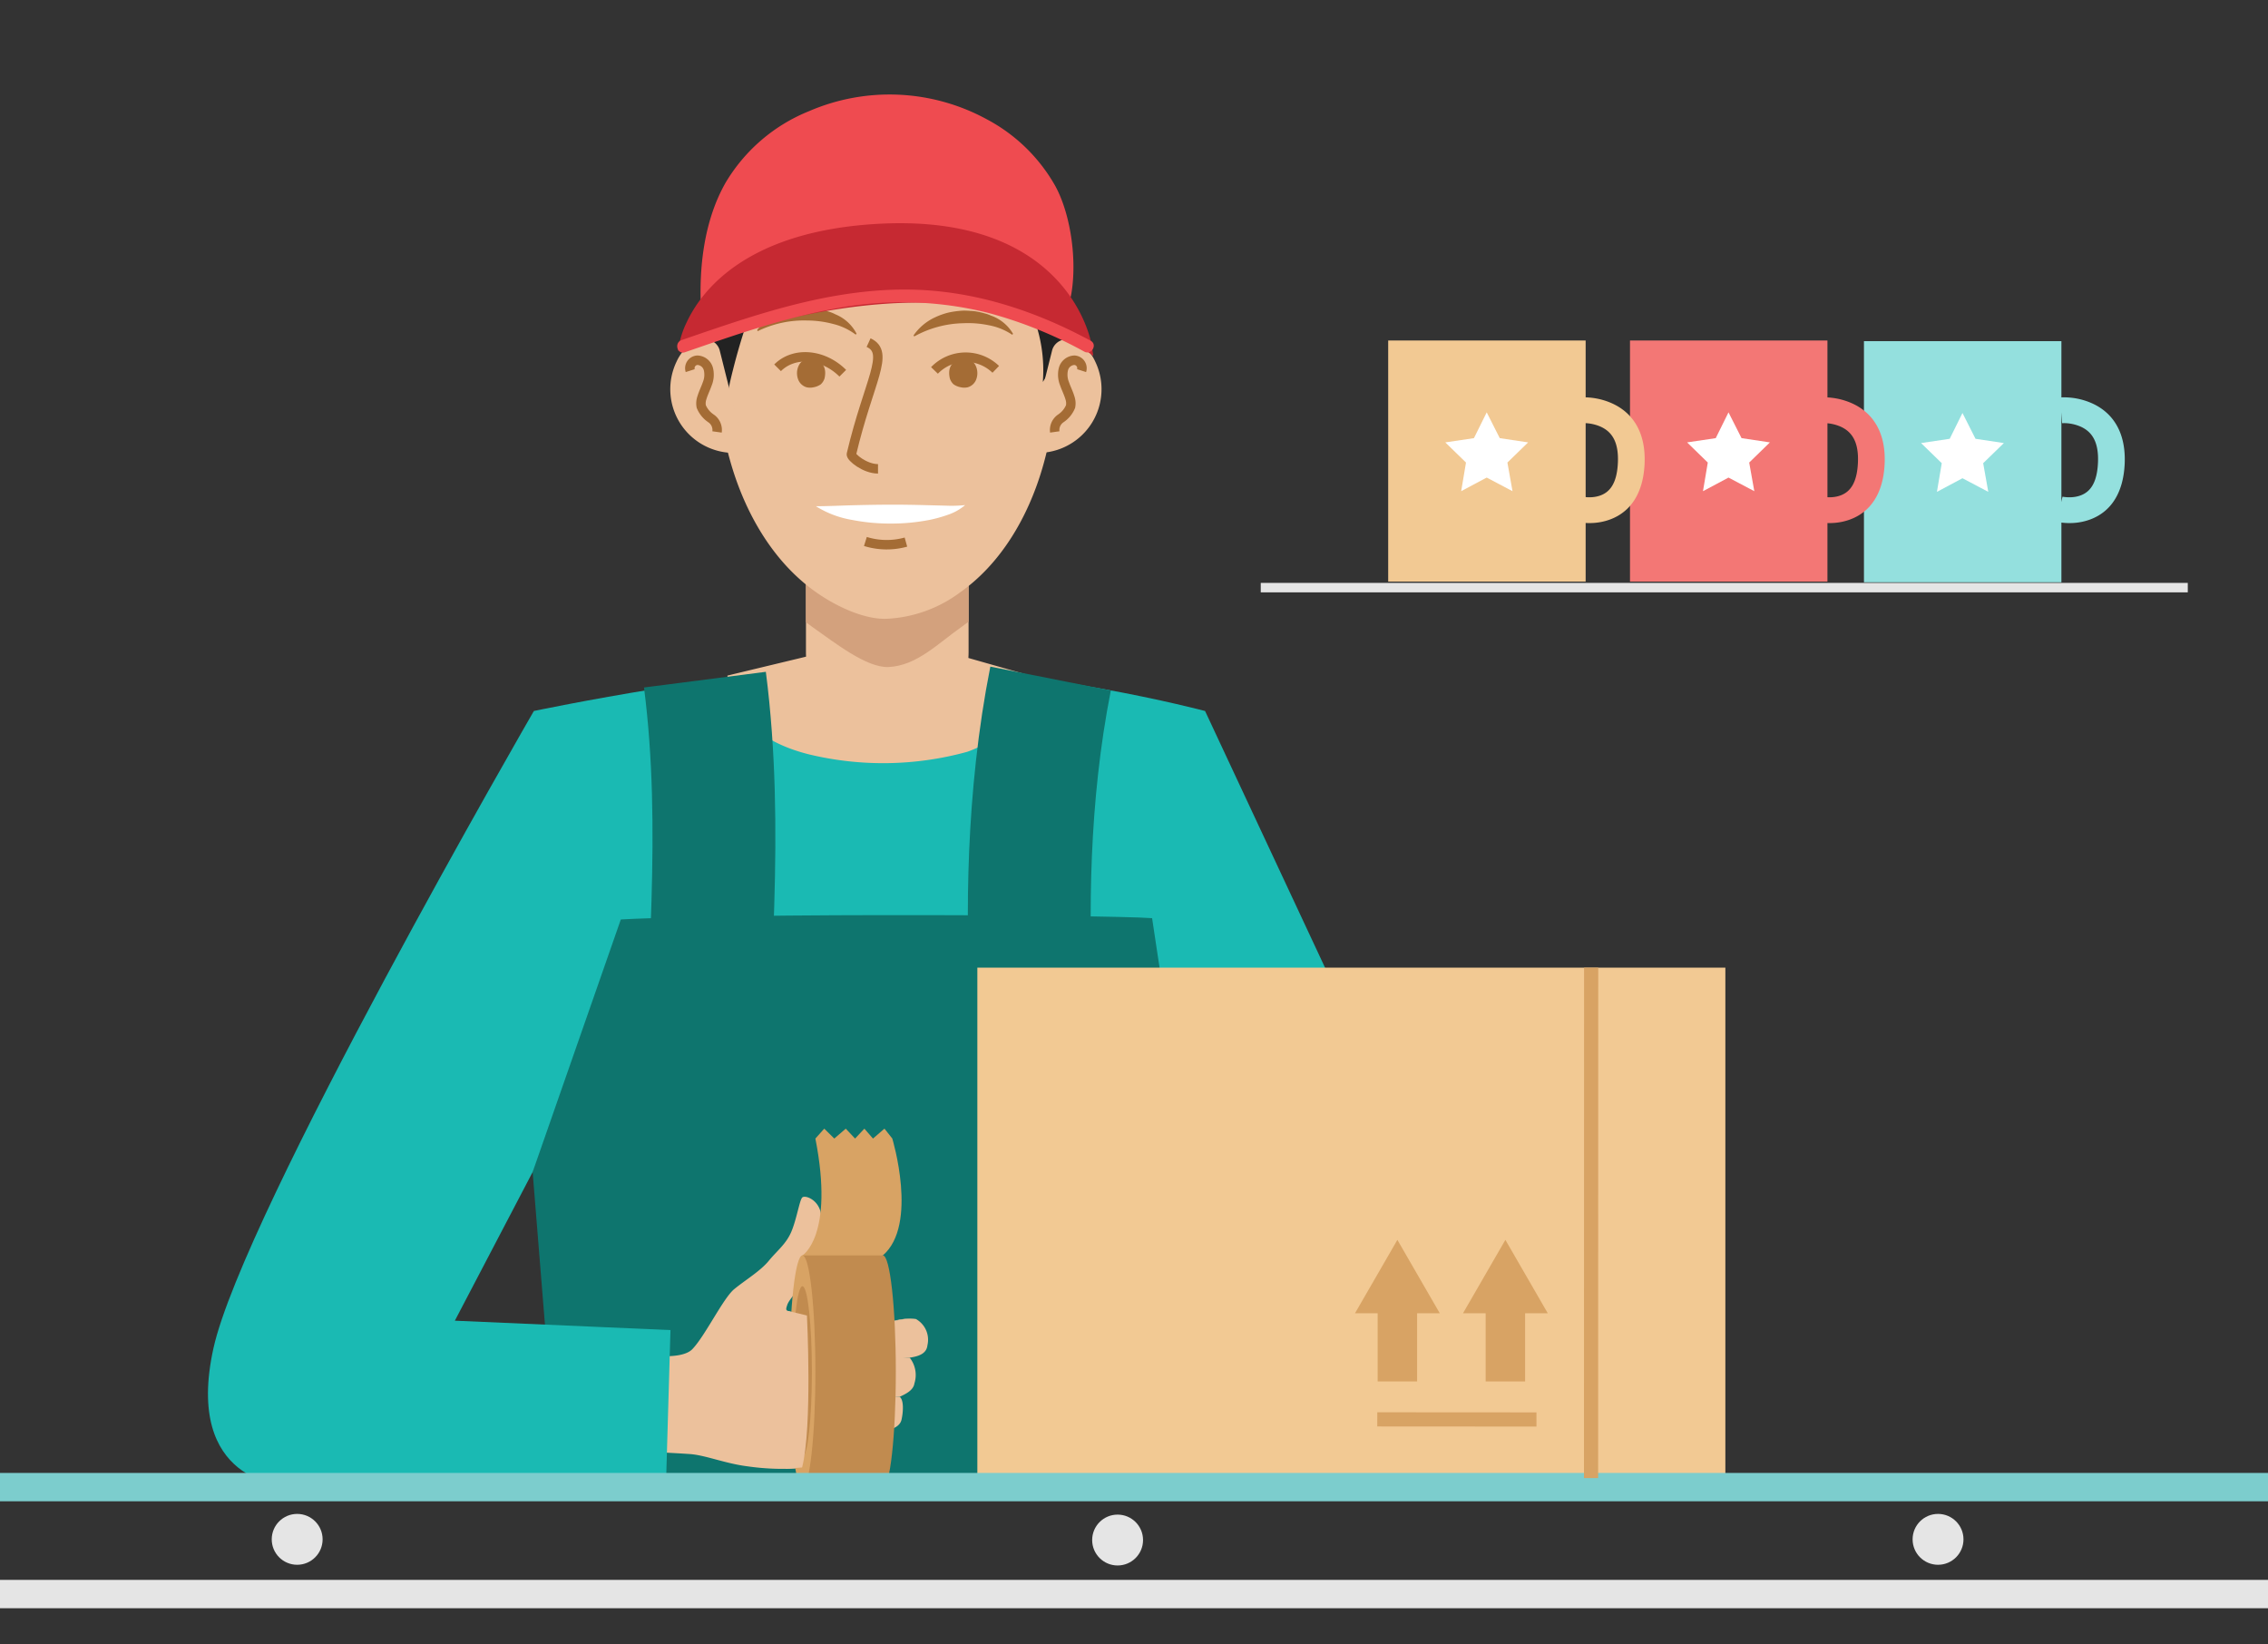
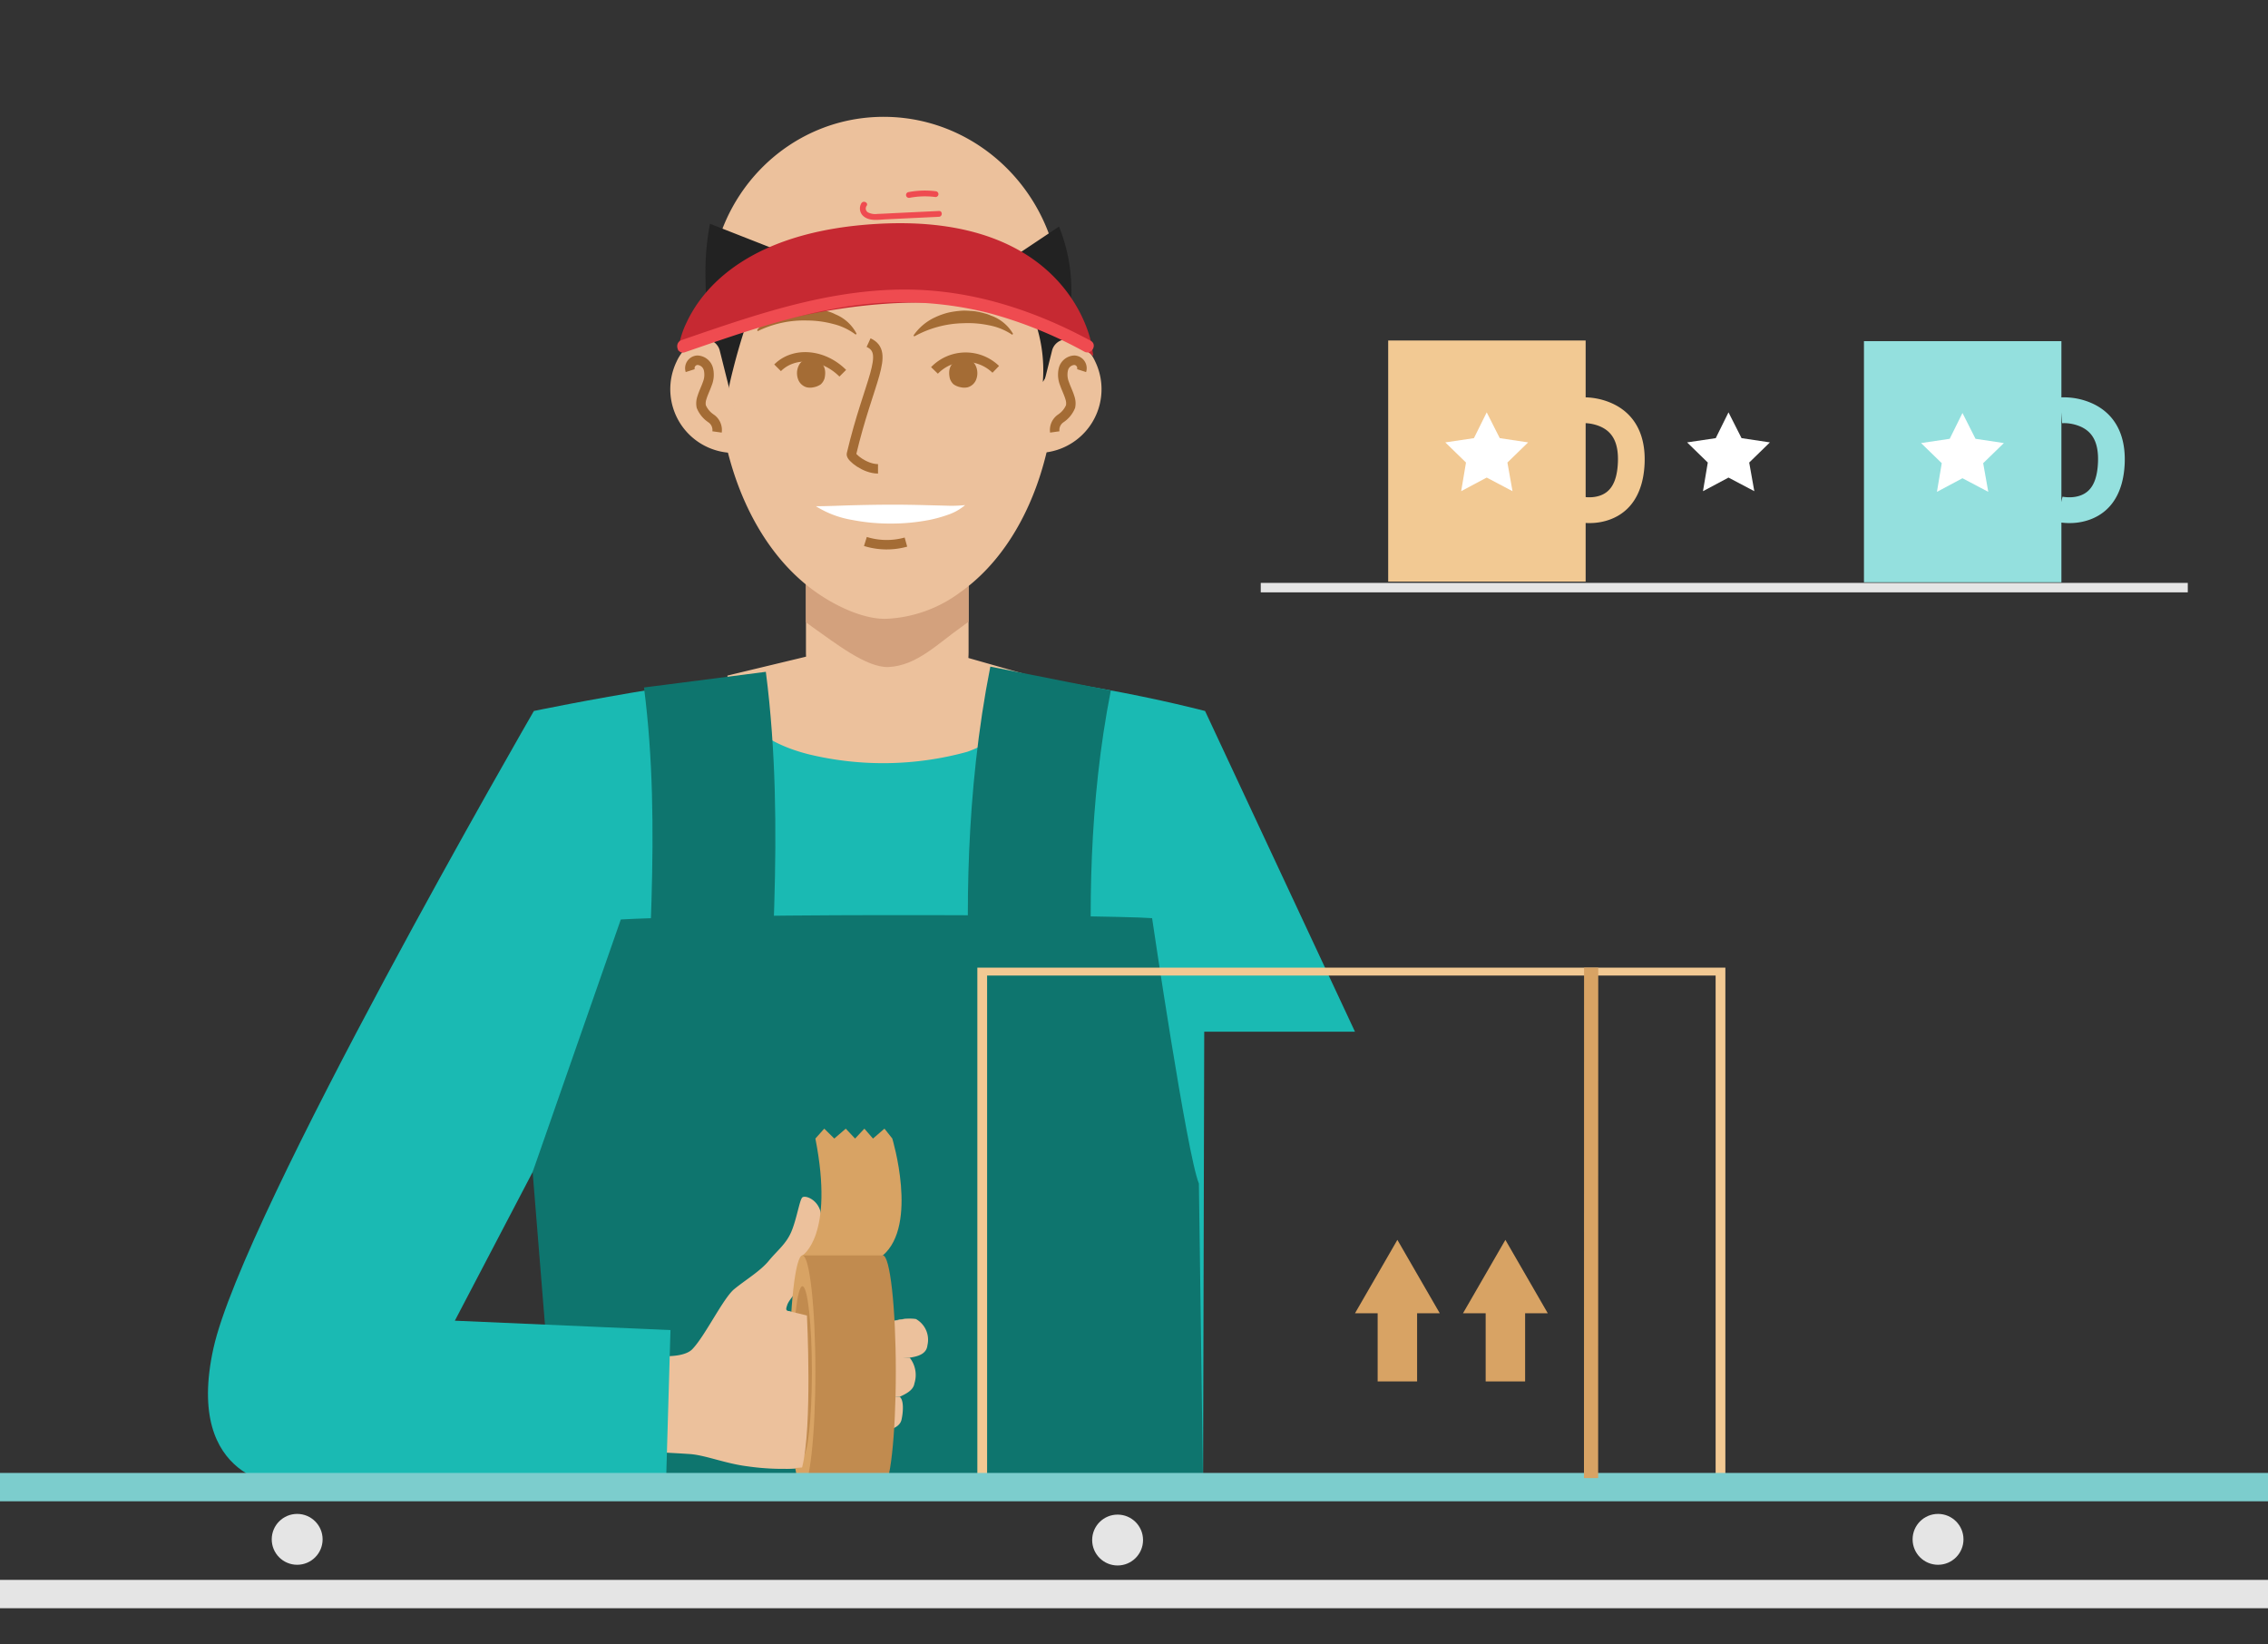
<svg xmlns="http://www.w3.org/2000/svg" width="240" height="174">
  <rect width="100%" height="100%" fill="#333333" stroke="none" />
  <g fill="none" fill-rule="evenodd">
    <path d="M0 0h240v174H0z" />
    <path fill="#1ABAB3" fill-rule="nonzero" d="m127.52 75.23 15.864 33.936H120.07z" />
    <path d="M56.603 122.396c-.016.841 0 0 0 0l2.436 34.76c.718.067 68.269.028 68.269.028l.212-81.953s-17.783-4.742-34.719-4.742c-13.766 0-36.308 4.742-36.308 4.742s-.432 44.072.11 47.165c.226 1.29-.452-2.58 0 0z" fill="#1ABAB3" fill-rule="nonzero" />
    <path d="M88.201 57.988h11.38a2.914 2.914 0 0 1 2.915 2.914v8.103a8.603 8.603 0 0 1-8.605 8.602 8.603 8.603 0 0 1-8.605-8.602v-8.103a2.914 2.914 0 0 1 2.915-2.914z" fill="#ECC19C" fill-rule="nonzero" />
    <path d="M85.286 65.838c.203.155.405.31.613.457 2.479 1.74 5.817 4.385 8.126 4.282 2.983-.132 5.24-2.501 7.698-4.224.263-.184.52-.377.773-.574v-7.79h-17.21v7.85z" fill="#D3A17D" fill-rule="nonzero" />
    <path d="m85.796 69.362-8.815 2.12s-.323 6.097 8.625 8.338a33.545 33.545 0 0 0 16.734-.267s6.959-2.23 6.675-8.072l-7.455-2.12s-7.096 8.492-15.764 0z" fill="#ECC19C" fill-rule="nonzero" />
    <path d="M121.916 97.152c-4.709-.375-51.628-.612-59.162.379l-6.39 26.484 2.675 33.141c6.51.178 68.269.028 68.269.028l-.441-31.956c-1.27-3.077-4.951-28.076-4.951-28.076z" fill="#0E756E" fill-rule="nonzero" />
    <path d="M74.595 71.914c2.047 15.92.195 31.425 0 47.475M111.173 71.8c-4.984 25.13-.053 50.915-.737 47.992" stroke="#0E756E" stroke-width="13" />
    <path d="M86.363 62.666c-4.38-3.077-7.294-7.993-8.881-13.171-1.587-5.178-1.958-10.647-2.11-16.058l-.202-2.205c-.058-10.46 8.184-18.908 18.408-18.87 10.224.037 18.56 8.547 18.619 19.006l.012 2.205c-.092 5.41-.401 10.877-1.93 16.043-1.53 5.166-4.39 10.061-8.736 13.106a14.109 14.109 0 0 1-7.678 2.75c-2.215.099-5.124-1.135-7.502-2.806z" fill="#ECC19C" fill-rule="nonzero" />
    <path d="M82.573 26.598a19.69 19.69 0 0 0-2.035 3.653 48.22 48.22 0 0 0-1.64 4.29 62.923 62.923 0 0 0-1.315 4.52 39.598 39.598 0 0 0-.915 4.674 40.562 40.562 0 0 1-1.084-4.74c-.28-1.606-.501-3.231-.662-4.875a53.417 53.417 0 0 1-.27-5.028 27.234 27.234 0 0 1 .475-5.417l7.446 2.923zM112.065 23.975a18.019 18.019 0 0 1 1.177 8.924 17.783 17.783 0 0 1-2.89 7.513 15.71 15.71 0 0 0-1.09-7.107 11.934 11.934 0 0 0-3.848-4.887l6.65-4.443z" fill="#222" fill-rule="nonzero" />
    <path d="M99 20.233a9.219 9.219 0 0 0-2.897.1.31.31 0 0 0-.215.379.314.314 0 0 0 .38.215 8.71 8.71 0 0 1 2.731-.078.31.31 0 0 0 .308-.308.316.316 0 0 0-.308-.308zM91.166 21.481a1.075 1.075 0 0 0 .307 1.473c.637.461 1.561.288 2.291.253l5.597-.269c.394-.019.396-.634 0-.615l-4.353.209c-.717.034-1.435.08-2.152.102a1.685 1.685 0 0 1-.989-.154.473.473 0 0 1-.169-.688c.24-.315-.295-.622-.532-.31z" fill="#EF4B50" fill-rule="nonzero" />
-     <path d="M113.2 31.921a36.308 36.308 0 0 0-15.834-3.816c-8.716-.224-17.042 2.515-22.764 4.749l-.415.024c-.258-4.648.346-9.589 2.583-13.526a18.159 18.159 0 0 1 8.864-7.599 21.492 21.492 0 0 1 18.788.868 17.965 17.965 0 0 1 7.245 7.051c1.733 3.166 2.43 8.483 1.533 12.25z" fill="#EF4B50" fill-rule="nonzero" />
    <path d="M76.146 37.021a1.58 1.58 0 0 0-1.358-1.107 2.533 2.533 0 0 0-1.744.525 4.756 4.756 0 0 0-1.45 1.825 6.74 6.74 0 0 0 .708 6.994 6.747 6.747 0 0 0 6.548 2.563" fill="#ECC19C" fill-rule="nonzero" />
    <path d="M73.038 39.216a.845.845 0 0 1 .77-1.101 1.257 1.257 0 0 1 1.153.93c.126.52.085 1.065-.116 1.56-.174.502-.42.977-.57 1.486a1.78 1.78 0 0 0-.068.924c.213.513.574.95 1.037 1.258.466.318.712.872.634 1.431" stroke="#A46C35" />
    <path d="M111.348 37.021a1.58 1.58 0 0 1 1.357-1.107 2.533 2.533 0 0 1 1.744.525 4.756 4.756 0 0 1 1.451 1.825 6.74 6.74 0 0 1-.709 6.994 6.747 6.747 0 0 1-6.548 2.563" fill="#ECC19C" fill-rule="nonzero" />
    <path d="M114.455 39.216a.845.845 0 0 0-.77-1.101 1.257 1.257 0 0 0-1.152.93 2.549 2.549 0 0 0 .116 1.56c.173.502.42.977.57 1.486.104.297.127.616.068.924-.213.513-.574.95-1.037 1.258a1.483 1.483 0 0 0-.634 1.431M91.577 57.294a7.602 7.602 0 0 0 4.288.065" stroke="#A46C35" />
    <path d="M86.341 53.563c1.385 0 2.676-.073 3.992-.104 1.309-.033 2.614-.056 3.92-.06 1.304-.003 2.608.022 3.916.056l1.964.05c.667.028 1.334.007 1.997-.062a5.51 5.51 0 0 1-1.828 1.028c-.65.232-1.317.415-1.994.55a21.102 21.102 0 0 1-4.056.377c-1.36.006-2.718-.12-4.053-.379a10.453 10.453 0 0 1-3.858-1.456z" fill="#FFF" fill-rule="nonzero" />
    <path d="M96.674 35.486a5.626 5.626 0 0 1 2.293-1.918 7.523 7.523 0 0 1 1.424-.501 9.7 9.7 0 0 1 1.5-.199 7.31 7.31 0 0 1 .757.025c.252.007.504.034.752.08.25.048.496.1.74.172.247.058.488.14.719.247a4.376 4.376 0 0 1 2.34 1.926l-.083.105a6.555 6.555 0 0 0-2.488-1.01 10.745 10.745 0 0 0-2.695-.213c-1.82.037-3.602.518-5.192 1.402l-.067-.116zM80.122 34.92a5.627 5.627 0 0 1 2.392-1.794c.467-.19.952-.332 1.447-.425a9.684 9.684 0 0 1 1.508-.12c.253.01.505.03.755.065.252.02.502.061.748.12.246.06.49.127.73.21.243.071.48.167.704.285a4.375 4.375 0 0 1 2.235 2.047l-.088.1a6.553 6.553 0 0 0-2.431-1.14 10.742 10.742 0 0 0-2.68-.355 11.158 11.158 0 0 0-5.26 1.126l-.06-.119z" fill="#A46C35" fill-rule="nonzero" />
    <path d="M91.914 36.252c2.322 1.064.016 4.039-1.818 11.803-.072.305 1.408 1.552 2.816 1.552" stroke="#A46C35" />
    <path d="M101.961 37.97c-1.102.121-1.743.788-1.448 2.078.077.234.21.445.389.614.224.156.478.262.746.311.247.06.503.062.75.008.398-.113.723-.399.884-.779.157-.378.185-.798.08-1.194a1.802 1.802 0 0 0-.123-.33 1.262 1.262 0 0 0-1.278-.709zM85.802 37.97c1.103.121 1.744.788 1.448 2.078-.076.234-.21.445-.388.614a1.929 1.929 0 0 1-.747.311c-.246.06-.502.062-.75.008a1.366 1.366 0 0 1-.884-.779 1.875 1.875 0 0 1-.08-1.194c.03-.114.072-.224.124-.33a1.262 1.262 0 0 1 1.277-.709z" fill="#A46C35" fill-rule="nonzero" />
    <path d="M98.887 39.194a4.586 4.586 0 0 1 6.485-.114M89.182 39.492c-2.065-2.065-5.15-2.322-6.898-.576" stroke="#A46C35" />
    <path d="M72.3 36.63s27.611-11.413 42.777 0c0 0-2.058-13.591-22.09-12.492-13.612.747-18.33 6.772-19.916 10.174a9.029 9.029 0 0 0-.772 2.318z" stroke="#C62932" stroke-width=".915" fill="#C62932" fill-rule="nonzero" />
    <path d="M88.411 32.644a37.706 37.706 0 0 1 16.134.454 45.2 45.2 0 0 1 10.195 4.107c.755.408 1.429-.742.673-1.15-5.551-3.003-11.595-5.06-17.932-5.375-5.463-.273-10.879.765-16.104 2.282-3.118.904-6.187 1.966-9.255 3.025-.806.279-.46 1.566.355 1.285 5.224-1.803 10.48-3.646 15.934-4.628z" fill="#EF4B50" fill-rule="nonzero" />
    <path stroke="#E5E5E5" stroke-width="3" d="M0 168.667h240" />
    <ellipse fill="#E5E5E5" fill-rule="nonzero" cx="31.447" cy="162.878" rx="2.692" ry="2.691" />
    <ellipse fill="#E5E5E5" fill-rule="nonzero" cx="118.265" cy="162.952" rx="2.692" ry="2.691" />
    <ellipse fill="#E5E5E5" fill-rule="nonzero" cx="205.084" cy="162.878" rx="2.692" ry="2.691" />
    <g fill-rule="nonzero">
      <g fill="#F2C993">
-         <path d="M103.94 102.806h78.122v54.109H103.94z" />
        <path d="M182.578 157.333h-79.155v-54.946h79.155v54.946zm-78.123-.837h77.092v-53.272h-77.092v53.272z" />
      </g>
      <g fill="#D8A364">
        <path d="m159.3 131.19-4.487 7.769h8.975z" />
        <path d="M157.213 137.796h4.175v8.372h-4.175zM147.871 131.19l-4.487 7.769h8.974z" />
        <path d="M145.784 137.796h4.175v8.372h-4.175z" />
      </g>
    </g>
    <g fill="#ECC19C" fill-rule="nonzero">
      <path d="M73.26 142.757c1.33-1.363 3.265-5.385 4.424-6.344 1.16-.959 2.775-1.915 3.662-3 .888-1.086 1.822-1.76 2.384-3.062.562-1.302.878-3.352 1.161-3.64.284-.29 1.663.196 1.954 1.584a8.838 8.838 0 0 1-.626 5.414c-.366.686-.573.824-.994 1.648-.42.825-1.684 2.042-1.907 2.689-.223.647-.151.612.465.785 1.387.371 2.81.595 4.244.668 1.524.148 3.014.537 4.416 1.15 1.644.807 1.545 1.994 1.452 2.912-.093.918-.96 1.181-1.88 1.317.61.769.798 1.79.502 2.725-.105.744-.957 1.134-1.563 1.417.481.351.366 1.692.196 2.428-.17.737-1.012.978-1.428 1.118.554.732.173 1.7.064 2.053a2.103 2.103 0 0 1-1.67 1.094c-.805.022-3.356-.313-3.95-.326a26.104 26.104 0 0 1-5.074-.236c-2.326-.29-4.435-1.176-6.074-1.296-1.64-.12-8.3-.447-8.3-.447l2.616-10.208s4.598.918 5.927-.443z" />
      <path d="M92.68 140.791c-1.566-.214-3.237.547-4.639.88-1.925.46-2.123 1.053-1.954 2.43.153 1.257 2.35 1.078 3.343.99.993-.088 2.586-.213 2.586-.213.92-.136 1.786-.399 1.879-1.317a2.516 2.516 0 0 0-1.215-2.77zM90.954 149.02c-3.857-.25-6.328-.556-6.637-.54-.309.017-.94.768-.981 1.823-.042 1.055.765 1.395 2.655 1.67 1.89.274 3.222.501 3.73.593.417-.14 1.26-.381 1.43-1.118.17-.736.284-2.077-.197-2.428z" />
      <path d="M89.722 152.566c-3.207-.517-5.01-.931-5.483-.738-.829.34-1.246 2.116.436 2.756 1.239.468 2.517.826 3.819 1.07a2.113 2.113 0 0 0 1.292-1.035c.11-.353.49-1.32-.064-2.053zM92.68 140.791a4.755 4.755 0 0 0-.633-.025 7.397 7.397 0 0 0-1.645.267c-.334.087-.692.196-1.071.314s-.778.247-1.2.352c-.432.093-.851.235-1.25.421-.419.176-.71.562-.765 1.012a3.117 3.117 0 0 0-.005.677c.004.057.01.114.016.17.007.164.052.325.132.468.268.343.669.558 1.104.59.408.063.822.086 1.235.069.395-.01.768-.046 1.114-.07.69-.052 1.267-.088 1.67-.117l.634-.041-.632.063c-.402.037-.977.096-1.667.158-.345.03-.718.072-1.116.089-.42.025-.84.007-1.255-.054a1.638 1.638 0 0 1-1.177-.633 1.16 1.16 0 0 1-.15-.51l-.017-.173a3.196 3.196 0 0 1 .002-.702 1.37 1.37 0 0 1 .828-1.088 5.82 5.82 0 0 1 1.276-.423c.418-.104.818-.224 1.2-.336.38-.112.742-.215 1.079-.297a7.012 7.012 0 0 1 1.66-.228c.211.001.423.017.633.047z" />
      <path d="m90.954 149.02-.691-.036-.793-.047c-.307-.019-.652-.04-1.029-.07-.753-.055-1.632-.122-2.572-.209l-.716-.065c-.241-.022-.487-.045-.732-.058a.4.4 0 0 0-.163.012.553.553 0 0 0-.146.086 1.389 1.389 0 0 0-.247.262c-.144.2-.257.42-.333.654-.08.233-.127.477-.14.723-.024.24.023.48.134.694.29.379.712.633 1.183.71.438.111.881.198 1.329.262.427.067.831.13 1.205.19.745.119 1.365.231 1.799.309.433.08.68.13.68.13l-.684-.108c-.435-.07-1.058-.16-1.805-.27l-1.207-.17a11.19 11.19 0 0 1-1.343-.249 1.951 1.951 0 0 1-1.248-.751 1.341 1.341 0 0 1-.151-.753c.012-.256.06-.51.141-.753.082-.245.201-.475.353-.682.077-.106.167-.2.268-.282a.655.655 0 0 1 .176-.101.49.49 0 0 1 .204-.018c.25.015.494.04.736.062a2904.245 2904.245 0 0 0 2.07.201l1.214.112 1.818.157.69.058z" />
      <path d="m89.722 152.566-.557-.08c-.353-.053-.859-.128-1.464-.227s-1.31-.216-2.067-.328c-.19-.027-.382-.053-.577-.072a3.73 3.73 0 0 0-.588-.022.738.738 0 0 0-.5.24 1.384 1.384 0 0 0-.306.496c-.139.372-.12.784.05 1.143.087.172.206.326.351.454.144.124.305.227.478.306.226.1.796.3 1.031.38a28.507 28.507 0 0 0 1.745.53c.455.12.722.185 1.176.268-.4-.054-.795-.13-1.186-.227a20.39 20.39 0 0 1-.81-.21 28.599 28.599 0 0 1-.95-.283 13.287 13.287 0 0 1-1.047-.37 2.08 2.08 0 0 1-.504-.318 1.624 1.624 0 0 1-.378-.484 1.576 1.576 0 0 1 .076-1.513c.055-.09.121-.174.197-.249a.81.81 0 0 1 .57-.268 3.82 3.82 0 0 1 .605.026c.197.021.39.049.58.077.38.056.745.122 1.091.184l.974.178 2.01.37zM92.517 147.603a2.951 2.951 0 0 0-.501-2.725c-5.832.18-7.17.351-7.765 1.036-.594.685-.477 2.161.259 2.483.736.321 4.924.538 6.444.623.606-.283 1.458-.673 1.563-1.417z" />
      <path d="M92.016 144.878c-1.662.078-3.086.142-3.989.206-.46.03-.946.073-1.447.124-.383.037-.764.096-1.14.176a2.294 2.294 0 0 0-1.054.47c-.19.18-.322.41-.382.664-.07.253-.093.517-.067.778.02.259.1.509.234.73a.842.842 0 0 0 .605.4c.25.06.503.096.752.131.499.067.984.117 1.444.16.46.043.896.079 1.298.11.805.06 1.476.11 1.946.14l.738.053-.74-.03c-.47-.022-1.142-.05-1.948-.1-.403-.025-.84-.055-1.301-.091a28.133 28.133 0 0 1-1.45-.145 8.168 8.168 0 0 1-.762-.13.94.94 0 0 1-.67-.44 1.769 1.769 0 0 1-.254-.777 2.242 2.242 0 0 1 .067-.82c.067-.272.212-.52.416-.711.32-.256.7-.426 1.105-.492.38-.08.765-.137 1.152-.173.504-.051.991-.084 1.453-.108 1.282-.073 2.745-.103 3.994-.125z" />
    </g>
    <g fill="#ECC19C" fill-rule="nonzero">
      <path d="M96.926 139.567c-1.565-.214-3.237.548-4.638.881-1.926.458-2.124 1.052-1.955 2.43.153 1.256 2.35 1.077 3.343.989.994-.088 2.586-.213 2.586-.213.92-.135 1.787-.399 1.88-1.317a2.516 2.516 0 0 0-1.216-2.77zM95.2 147.796c-3.857-.25-6.328-.555-6.637-.54-.308.017-.939.769-.98 1.823-.043 1.055.765 1.395 2.655 1.67 1.89.274 3.22.501 3.73.594.417-.141 1.259-.382 1.429-1.118.17-.737.285-2.077-.196-2.429z" />
      <path d="M93.968 151.343c-3.207-.517-5.01-.932-5.482-.739-.83.34-1.247 2.116.435 2.756 1.24.468 2.517.826 3.82 1.07a2.114 2.114 0 0 0 1.291-1.035c.11-.353.49-1.32-.064-2.052zM96.926 139.567a4.756 4.756 0 0 0-.633-.025 7.397 7.397 0 0 0-1.644.267c-.335.087-.693.196-1.072.315-.379.117-.778.247-1.2.352-.431.093-.85.234-1.25.42-.419.176-.71.562-.765 1.012a3.118 3.118 0 0 0-.005.678c.004.056.01.113.016.17.007.164.052.324.132.467.269.344.67.558 1.104.591.408.062.822.085 1.235.068.395-.01.769-.046 1.114-.07.691-.052 1.267-.088 1.67-.117l.634-.041-.632.063c-.402.038-.976.096-1.666.158-.345.03-.719.073-1.117.09-.419.025-.84.007-1.255-.055a1.638 1.638 0 0 1-1.177-.632 1.16 1.16 0 0 1-.15-.51c-.005-.058-.012-.115-.016-.173a3.196 3.196 0 0 1 .002-.703 1.37 1.37 0 0 1 .827-1.088 5.82 5.82 0 0 1 1.276-.423c.418-.103.819-.224 1.2-.335.38-.113.742-.216 1.08-.298a7.012 7.012 0 0 1 1.659-.227c.212 0 .423.016.633.046z" />
      <path d="m95.2 147.796-.69-.035-.794-.048c-.306-.019-.652-.04-1.029-.069-.753-.056-1.632-.123-2.572-.21l-.716-.065c-.241-.021-.487-.045-.731-.058a.4.4 0 0 0-.164.013.553.553 0 0 0-.146.085 1.389 1.389 0 0 0-.246.263c-.145.199-.257.42-.334.653-.08.234-.126.477-.14.723-.024.24.023.481.134.695.29.378.713.632 1.183.71.438.11.882.198 1.33.261l1.204.19c.746.12 1.365.232 1.799.31.433.078.68.129.68.129l-.684-.108c-.435-.069-1.058-.16-1.805-.269l-1.207-.17a11.19 11.19 0 0 1-1.343-.25 1.951 1.951 0 0 1-1.248-.751 1.34 1.34 0 0 1-.151-.752c.012-.257.06-.51.142-.754.081-.244.2-.474.353-.682.076-.105.166-.2.267-.281a.654.654 0 0 1 .176-.102.49.49 0 0 1 .204-.017c.25.014.495.04.737.062l.715.069 1.355.131 1.214.112 1.818.158.69.057z" />
      <path d="m93.968 151.343-.556-.08c-.354-.054-.86-.128-1.464-.228-.605-.098-1.311-.216-2.068-.328-.19-.027-.382-.053-.577-.072a3.73 3.73 0 0 0-.588-.022.738.738 0 0 0-.5.24 1.384 1.384 0 0 0-.306.496c-.138.372-.12.785.05 1.143.088.172.207.327.351.454.144.125.305.228.478.306.226.101.796.3 1.031.38a28.506 28.506 0 0 0 1.745.53c.455.12.722.185 1.176.268-.399-.054-.795-.13-1.186-.227a20.403 20.403 0 0 1-.81-.21 28.625 28.625 0 0 1-.95-.283 13.283 13.283 0 0 1-1.047-.37 2.08 2.08 0 0 1-.503-.318 1.624 1.624 0 0 1-.378-.483 1.576 1.576 0 0 1 .075-1.513c.055-.091.122-.175.198-.25a.81.81 0 0 1 .569-.268 3.82 3.82 0 0 1 .606.027c.197.02.39.048.58.076.38.056.745.123 1.09.185l.974.177 2.01.37zM96.763 146.38a2.951 2.951 0 0 0-.5-2.726c-5.833.18-7.171.352-7.765 1.037-.595.684-.478 2.16.258 2.482.736.322 4.925.538 6.445.623.605-.282 1.457-.673 1.562-1.417z" />
-       <path d="M96.262 143.654c-1.661.079-3.085.143-3.988.207-.462.03-.947.072-1.448.123a10.34 10.34 0 0 0-1.14.176 2.294 2.294 0 0 0-1.053.471c-.19.18-.323.41-.383.663-.07.253-.092.517-.067.778.02.259.1.509.234.731a.842.842 0 0 0 .606.4c.249.058.503.095.751.13.5.067.984.117 1.444.16.46.044.896.08 1.299.11.804.06 1.475.11 1.945.141l.739.052-.74-.03c-.47-.022-1.143-.05-1.949-.1a77.74 77.74 0 0 1-1.3-.09 28.132 28.132 0 0 1-1.45-.146 8.17 8.17 0 0 1-.763-.13.94.94 0 0 1-.67-.44 1.769 1.769 0 0 1-.254-.777 2.242 2.242 0 0 1 .067-.819c.067-.272.212-.52.417-.712.32-.256.7-.425 1.104-.492.38-.079.766-.137 1.153-.173.503-.05.99-.084 1.453-.108a107.74 107.74 0 0 1 3.993-.125z" />
    </g>
    <g transform="translate(83.545 119.422)" fill-rule="nonzero">
      <path d="M1.37 13.412s3.394-2.044 1.37-12.363h8.138s2.77 9.128-.997 12.363c-4.714 4.047-8.511 0-8.511 0zM2.74 1.049 3.677 0 4.74 1.049 5.953 0l.986 1.049L7.924 0l.91 1.049L10.047 0l.834 1.049H2.74z" fill="#D8A364" />
      <path fill="#C18B4F" d="M1.37 13.412h8.511v24.579H1.37z" />
      <ellipse fill="#D8A364" cx="1.37" cy="25.701" rx="1.37" ry="12.289" />
      <ellipse fill="#C18B4F" cx="9.881" cy="25.701" rx="1.37" ry="12.289" />
      <ellipse fill="#C18B4F" cx="1.37" cy="25.701" rx="1" ry="9.027" />
    </g>
    <path d="m83.372 138.708 2.019.485s.593 11.78-.512 16.08l-1.748.142.24-16.707z" fill="#ECC19C" fill-rule="nonzero" />
    <path d="m65.694 97.292-9.33 26.723-8.232 15.727 22.818.994-.474 16.297-40.333.16s-10.697-.271-7.559-14.522c3.137-14.25 33.909-67.44 33.909-67.44" fill="#1ABAB3" fill-rule="nonzero" />
    <path stroke="#7CCDCD" stroke-width="3" d="M0 157.352h240" />
    <path fill="#94E0DE" fill-rule="nonzero" d="M197.244 36.098h20.894v25.514h-20.894z" />
    <path d="m218.211 44.773-.234-2.717.121-.007a7.281 7.281 0 0 1 3.257.615c2.295 1.022 3.63 3.17 3.478 6.432-.145 3.113-1.492 5.072-3.65 5.87-1.07.397-2.164.451-3.166.314l-.249-.039-.181-.036.67-2.65.156.025c.567.077 1.201.046 1.757-.16 1.064-.394 1.74-1.377 1.837-3.447.1-2.161-.594-3.278-1.838-3.833a4.485 4.485 0 0 0-1.7-.369l-.258.002z" fill="#94E0DE" fill-rule="nonzero" />
    <path fill="#FFF" fill-rule="nonzero" d="m206.318 46.43-3.031.45 2.19 2.13-.51 3.033 2.702-1.441 2.731 1.44-.54-3.031 2.19-2.13-3-.45-1.381-2.732z" />
-     <path fill="#F37775" fill-rule="nonzero" d="M172.486 36.028h20.894v25.514h-20.894z" />
-     <path d="m192.81 44.774-.235-2.718.121-.007a7.281 7.281 0 0 1 3.257.615c2.295 1.022 3.63 3.17 3.478 6.432-.145 3.113-1.492 5.072-3.65 5.87-1.07.397-2.164.451-3.167.314l-.248-.039-.181-.036.67-2.65.156.025c.567.077 1.201.046 1.757-.16 1.064-.394 1.74-1.377 1.837-3.447.1-2.161-.594-3.278-1.838-3.833a4.485 4.485 0 0 0-1.7-.369l-.258.003z" fill="#F37775" fill-rule="nonzero" />
    <path fill="#FFF" fill-rule="nonzero" d="m181.56 46.36-3.031.45 2.19 2.132-.51 3.03 2.7-1.44 2.732 1.44-.54-3.03 2.19-2.132-3-.45-1.381-2.73z" />
    <path fill="#F2C993" fill-rule="nonzero" d="M146.899 36.028h20.894v25.514h-20.894z" />
    <path d="m167.407 44.774-.234-2.718.121-.007a7.281 7.281 0 0 1 3.257.615c2.295 1.022 3.63 3.17 3.478 6.432-.145 3.113-1.492 5.072-3.65 5.87-1.07.397-2.164.451-3.167.314l-.248-.039-.181-.036.67-2.65.156.025c.567.077 1.201.046 1.757-.16 1.064-.394 1.74-1.377 1.837-3.447.1-2.161-.594-3.278-1.838-3.833a4.485 4.485 0 0 0-1.7-.369l-.258.003z" fill="#F2C993" fill-rule="nonzero" />
    <path fill="#FFF" fill-rule="nonzero" d="m155.972 46.36-3.03.45 2.19 2.132-.51 3.03 2.701-1.44 2.731 1.44-.54-3.03 2.191-2.132-3.001-.45-1.38-2.73z" />
    <path stroke="#E5E5E5" d="M133.413 62.177h98.098" />
-     <path stroke="#D8A364" stroke-width="1.5" d="m168.376 102.387-.01 54.011M162.588 150.195l-16.844-.011" />
+     <path stroke="#D8A364" stroke-width="1.5" d="m168.376 102.387-.01 54.011M162.588 150.195" />
  </g>
</svg>